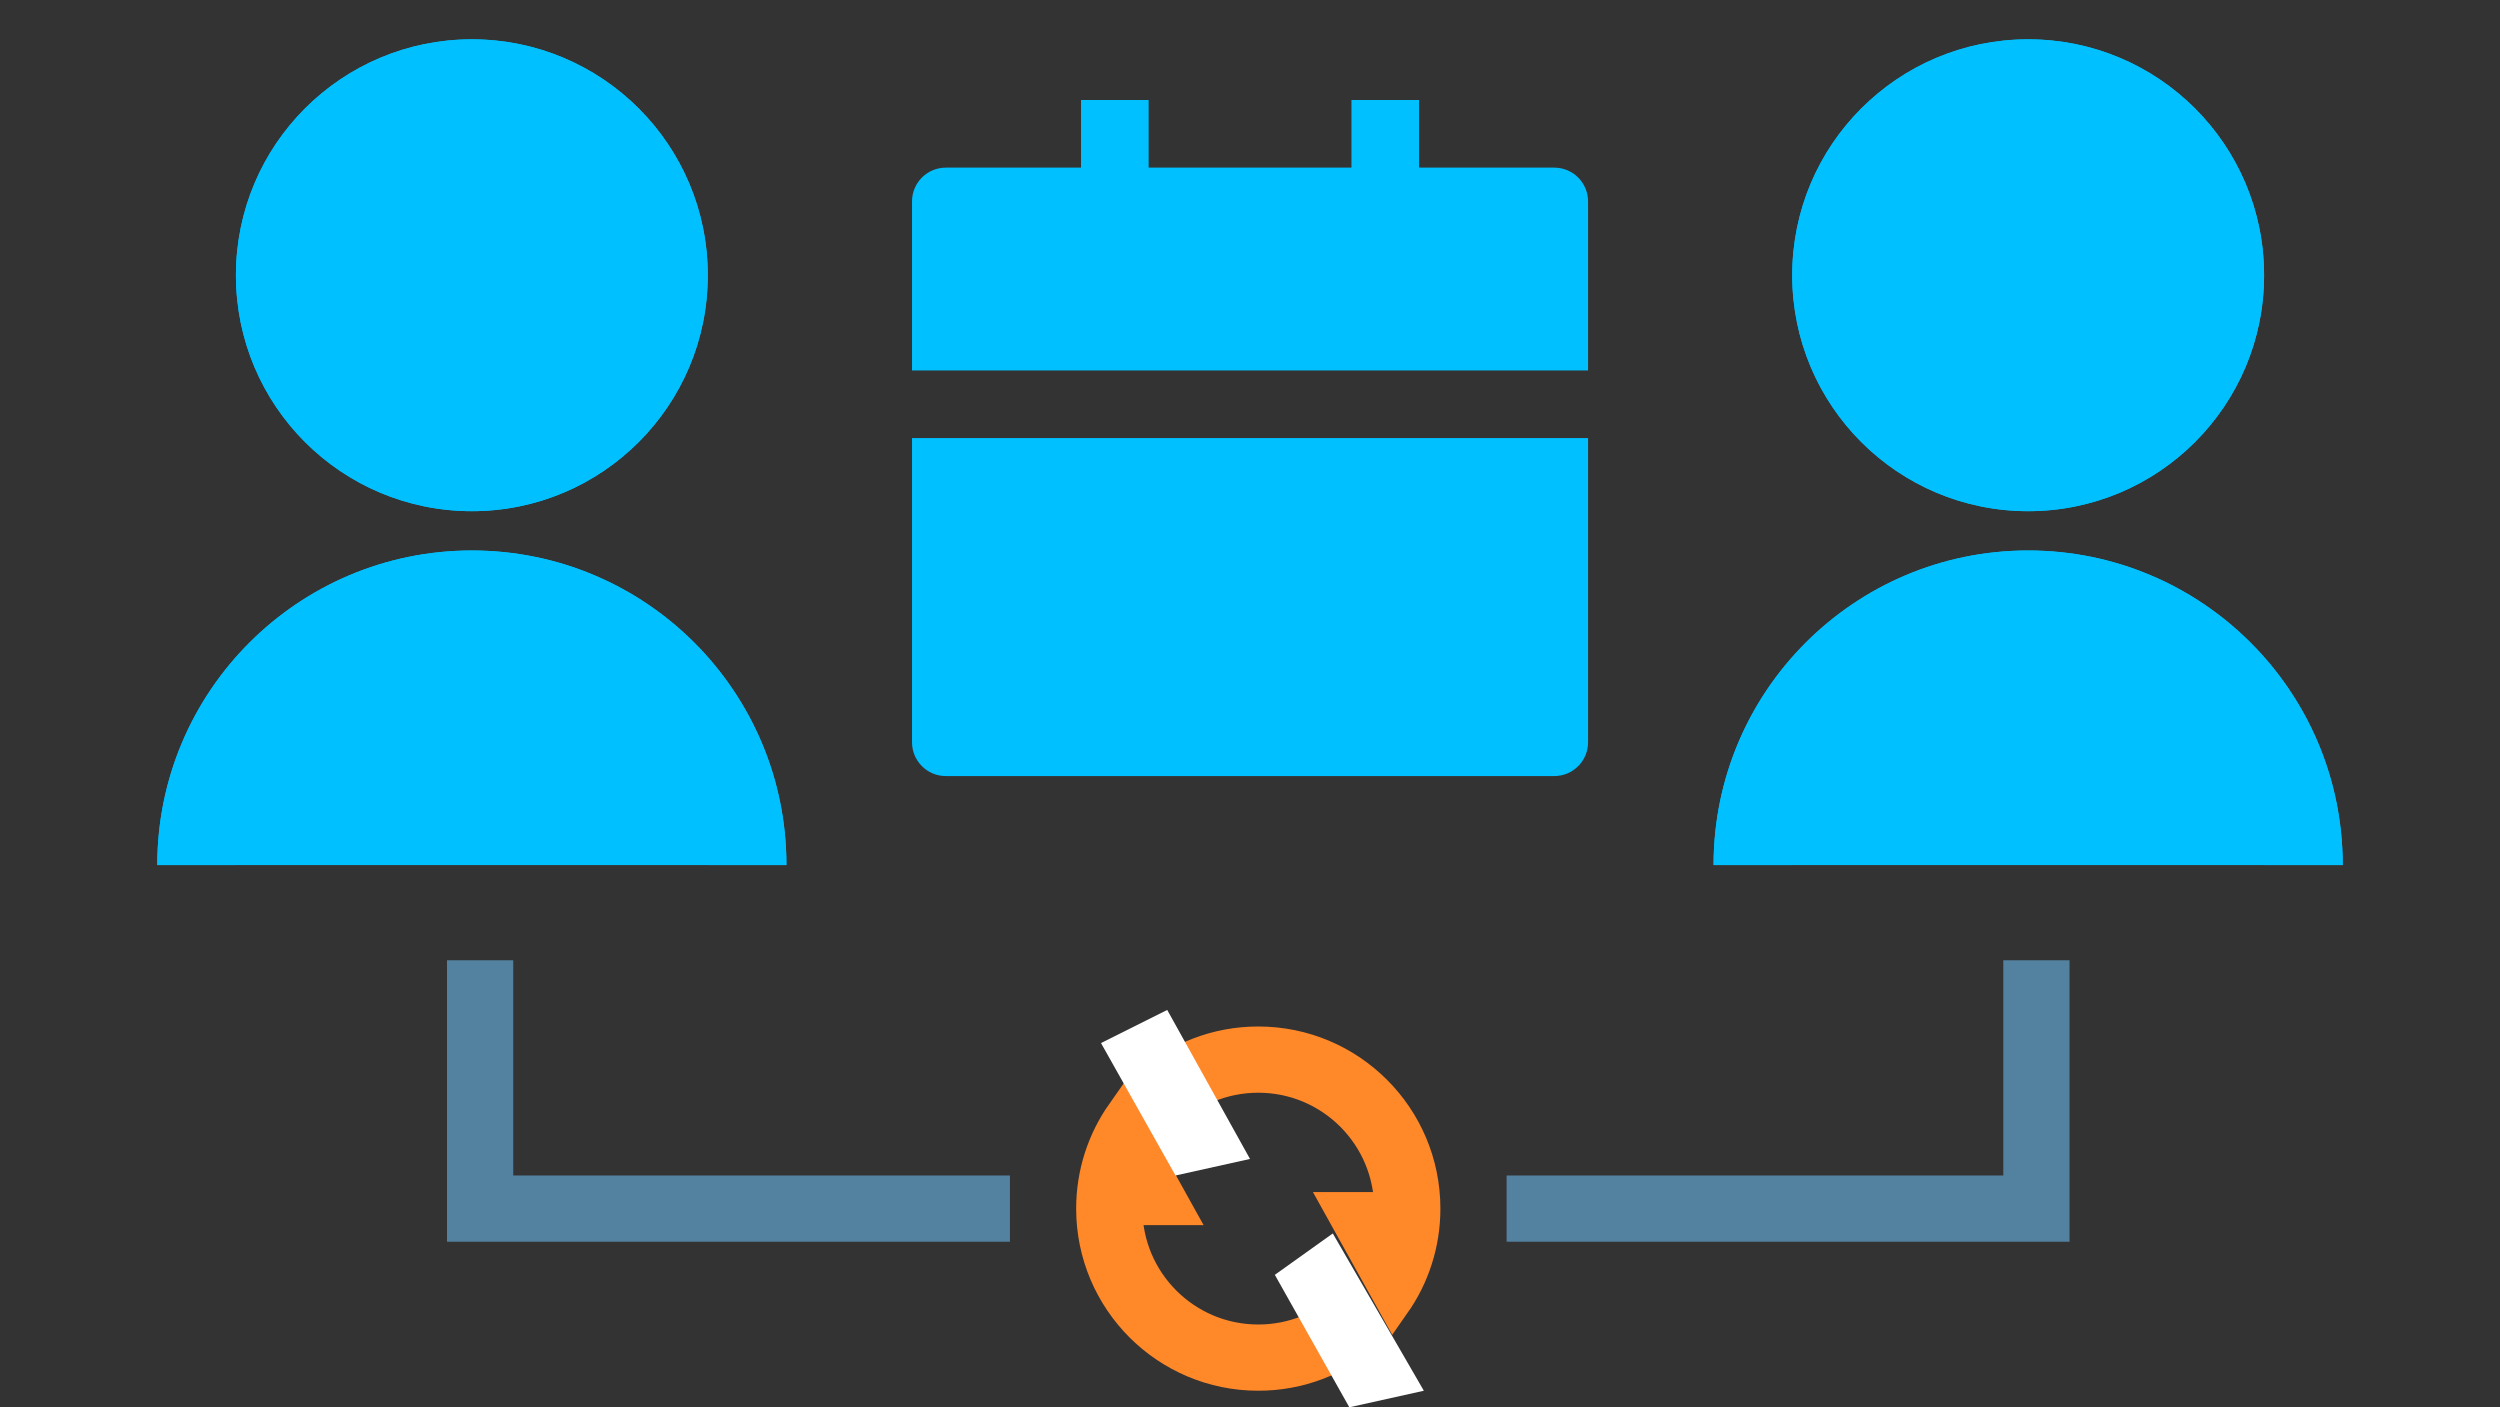
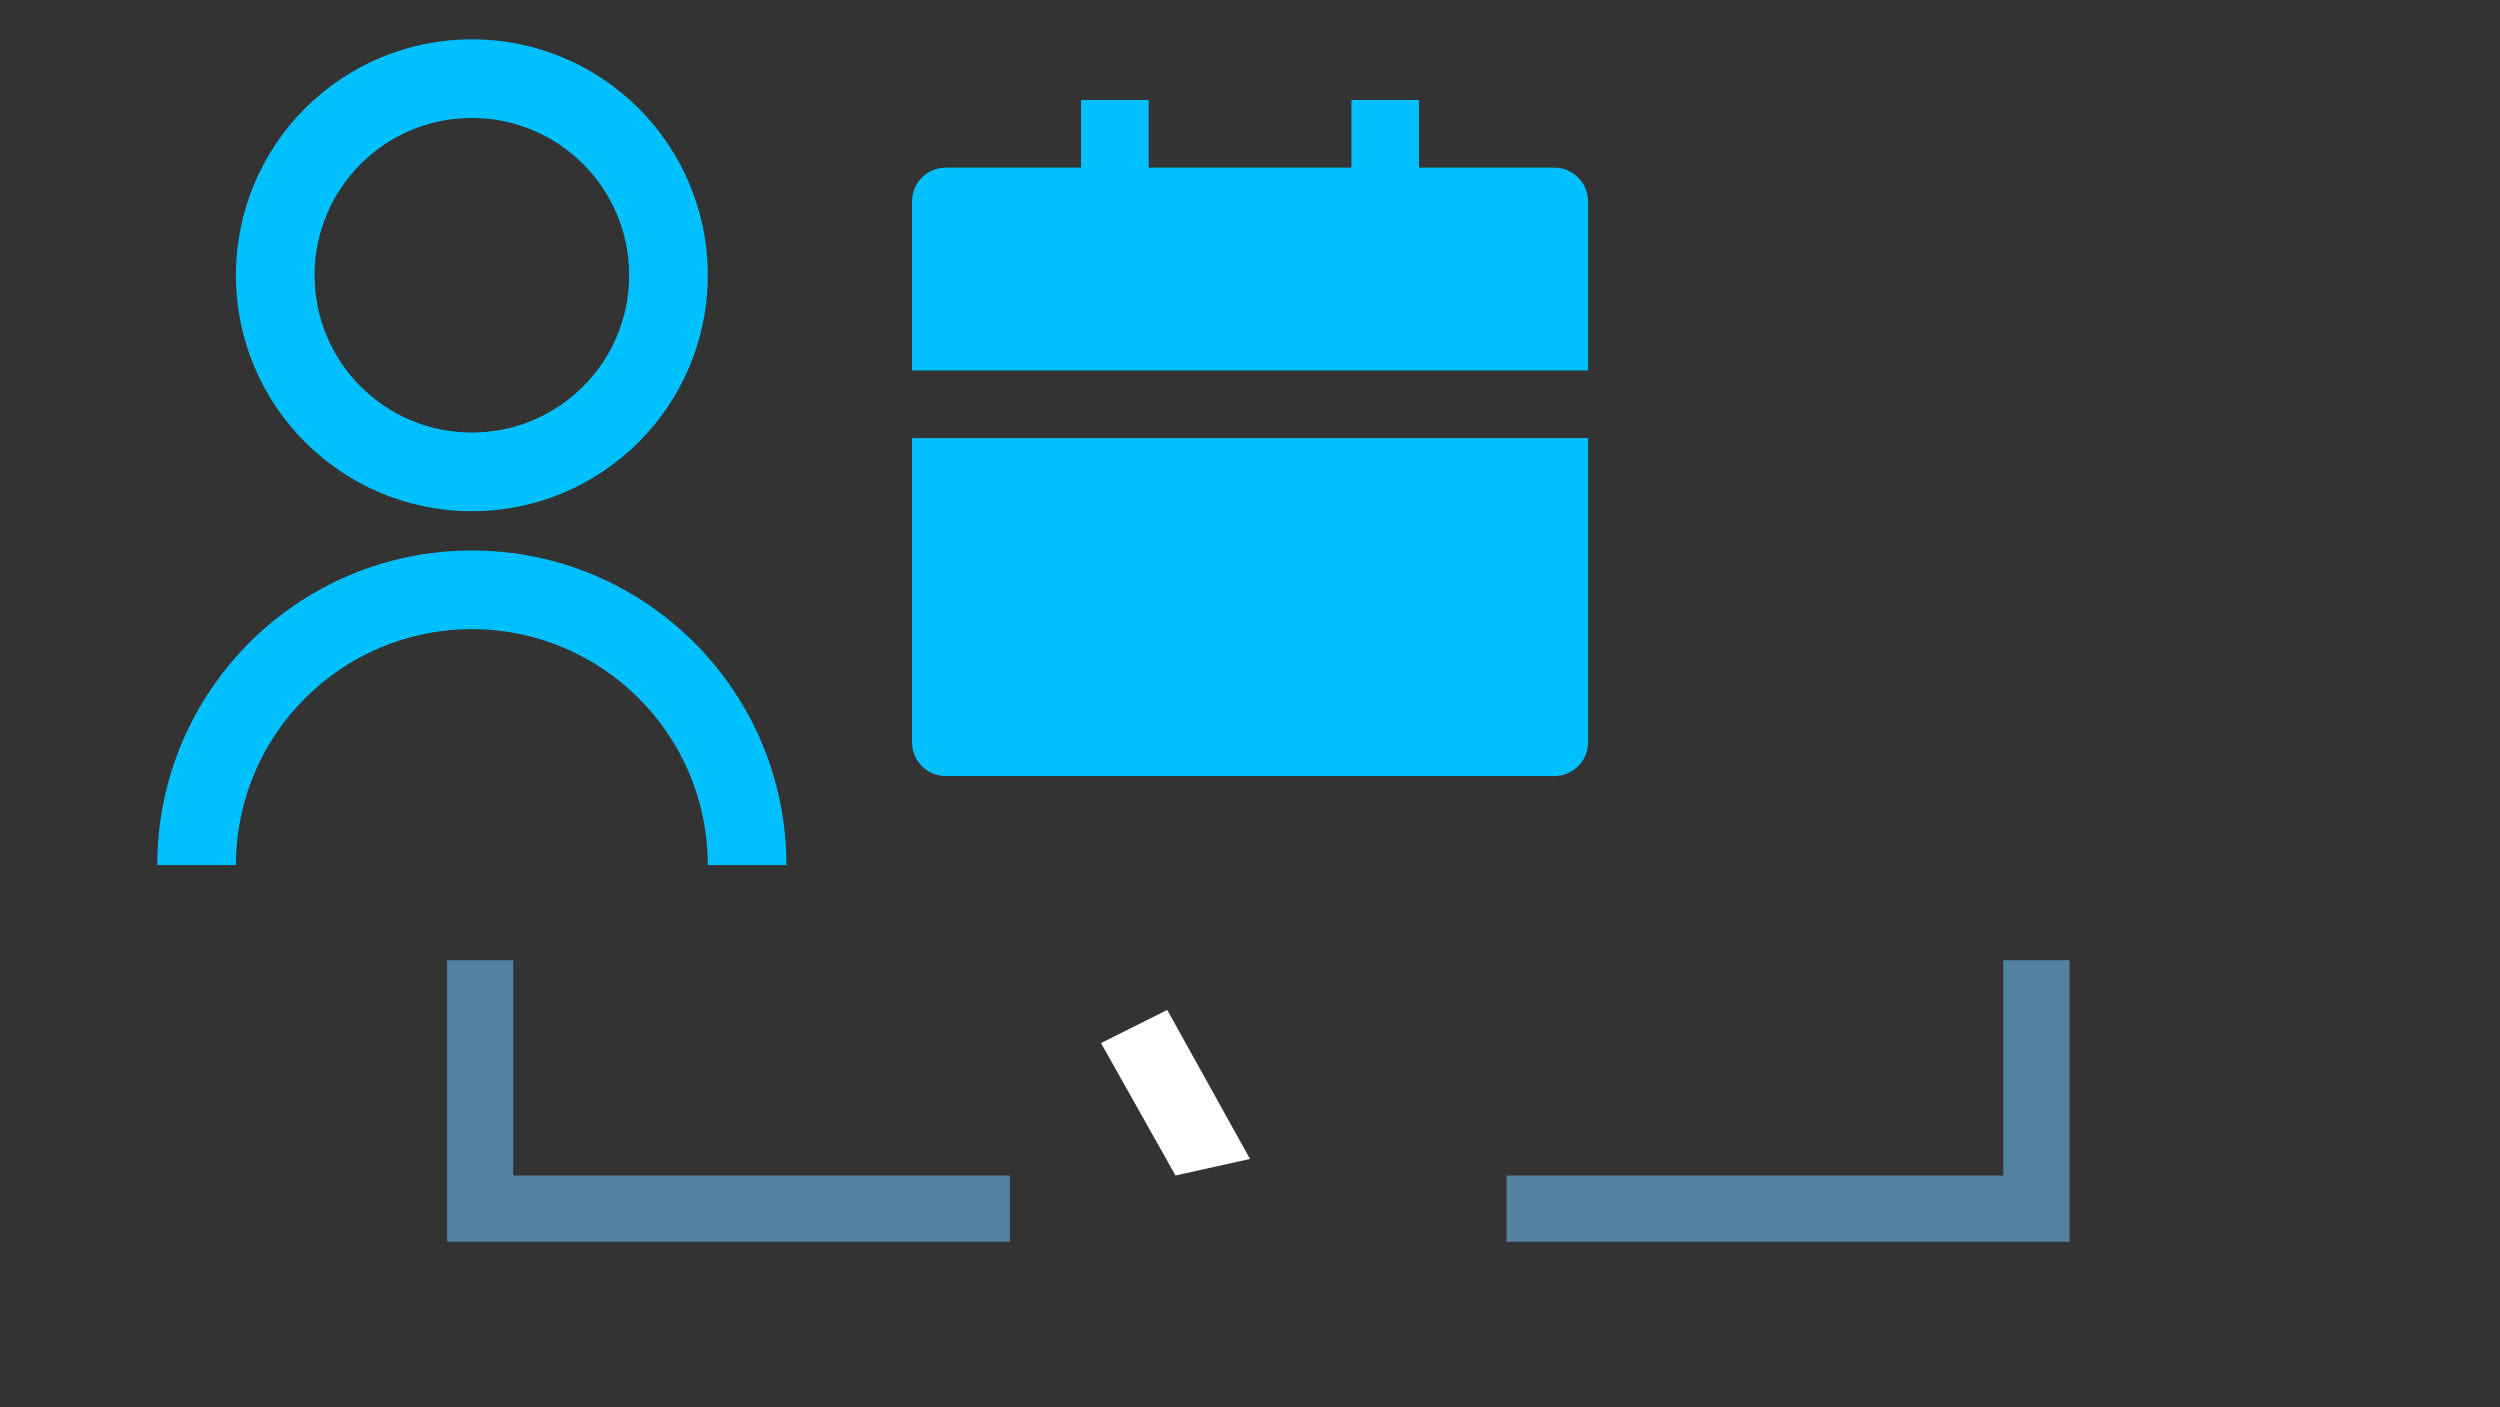
<svg xmlns="http://www.w3.org/2000/svg" width="151" height="85" viewBox="0 0 151 85" fill="none">
  <rect x="0" y="0" width="151" height="85" fill="#333333" stroke="none" />
  <g clip-path="url(#clip0_630_5032)">
    <path d="M9.5 52.25C9.5 41.757 18.007 33.25 28.5 33.25C38.993 33.25 47.5 41.757 47.5 52.25H42.75C42.75 44.38 36.37 38 28.5 38C20.63 38 14.25 44.38 14.25 52.25H9.5ZM28.5 30.875C20.627 30.875 14.25 24.498 14.25 16.625C14.25 8.752 20.627 2.375 28.5 2.375C36.373 2.375 42.75 8.752 42.75 16.625C42.75 24.498 36.373 30.875 28.5 30.875ZM28.5 26.125C33.749 26.125 38 21.874 38 16.625C38 11.376 33.749 7.125 28.5 7.125C23.251 7.125 19 11.376 19 16.625C19 21.874 23.251 26.125 28.5 26.125Z" fill="#00C0FF" />
-     <path d="M9.5 52.25C9.5 41.757 18.007 33.25 28.5 33.25C38.993 33.25 47.5 41.757 47.5 52.25H9.5ZM28.5 30.875C20.627 30.875 14.25 24.498 14.25 16.625C14.25 8.752 20.627 2.375 28.5 2.375C36.373 2.375 42.75 8.752 42.75 16.625C42.75 24.498 36.373 30.875 28.5 30.875Z" fill="#00C0FF" />
  </g>
  <g clip-path="url(#clip1_630_5032)">
    <path d="M103.5 52.25C103.5 41.757 112.007 33.25 122.5 33.25C132.993 33.25 141.5 41.757 141.5 52.25H136.75C136.75 44.38 130.37 38 122.5 38C114.63 38 108.25 44.38 108.25 52.25H103.5ZM122.5 30.875C114.627 30.875 108.25 24.498 108.25 16.625C108.25 8.752 114.627 2.375 122.5 2.375C130.373 2.375 136.75 8.752 136.75 16.625C136.75 24.498 130.373 30.875 122.5 30.875ZM122.5 26.125C127.749 26.125 132 21.874 132 16.625C132 11.376 127.749 7.125 122.5 7.125C117.251 7.125 113 11.376 113 16.625C113 21.874 117.251 26.125 122.5 26.125Z" fill="#00C0FF" />
-     <path d="M103.5 52.25C103.5 41.757 112.007 33.25 122.5 33.25C132.993 33.25 141.5 41.757 141.5 52.25H103.5ZM122.5 30.875C114.627 30.875 108.25 24.498 108.25 16.625C108.25 8.752 114.627 2.375 122.5 2.375C130.373 2.375 136.75 8.752 136.75 16.625C136.75 24.498 130.373 30.875 122.5 30.875Z" fill="#00C0FF" />
  </g>
  <path d="M29 58V73H61" stroke="#5382A1" stroke-width="4" />
  <path d="M123 58V73H91" stroke="#5382A1" stroke-width="4" />
  <path d="M55.086 26.458H95.919V44.833C95.919 45.961 95.005 46.875 93.878 46.875H57.128C56 46.875 55.086 45.961 55.086 44.833V26.458ZM85.711 10.125H93.878C95.005 10.125 95.919 11.039 95.919 12.166V22.375H55.086V12.166C55.086 11.039 56 10.125 57.128 10.125H65.294V6.042H69.378V10.125H81.628V6.042H85.711V10.125Z" fill="#00C0FF" />
-   <path d="M69.463 65.433C71.216 63.917 73.501 63 76 63C81.523 63 86 67.477 86 73C86 75.136 85.33 77.116 84.189 78.741L81 73H84C84 68.582 80.418 65 76 65C73.85 65 71.898 65.848 70.46 67.228L69.463 65.433ZM82.537 80.567C80.784 82.083 78.499 83 76 83C70.477 83 66 78.523 66 73C66 70.864 66.67 68.884 67.811 67.259L71 73H68C68 77.418 71.582 81 76 81C78.15 81 80.102 80.152 81.54 78.772L82.537 80.567Z" fill="#FF8829" stroke="#FF8829" stroke-width="2" />
  <path d="M71 71L66.5 63L70.5 61L75.5 70L71 71Z" fill="white" />
-   <path d="M81.5 85L77 77L80.5 74.5L86 84L81.5 85Z" fill="white" />
  <defs>
    <clipPath id="clip0_630_5032">
      <rect width="57" height="57" fill="white" />
    </clipPath>
    <clipPath id="clip1_630_5032">
-       <rect width="57" height="57" fill="white" transform="translate(94)" />
-     </clipPath>
+       </clipPath>
  </defs>
</svg>